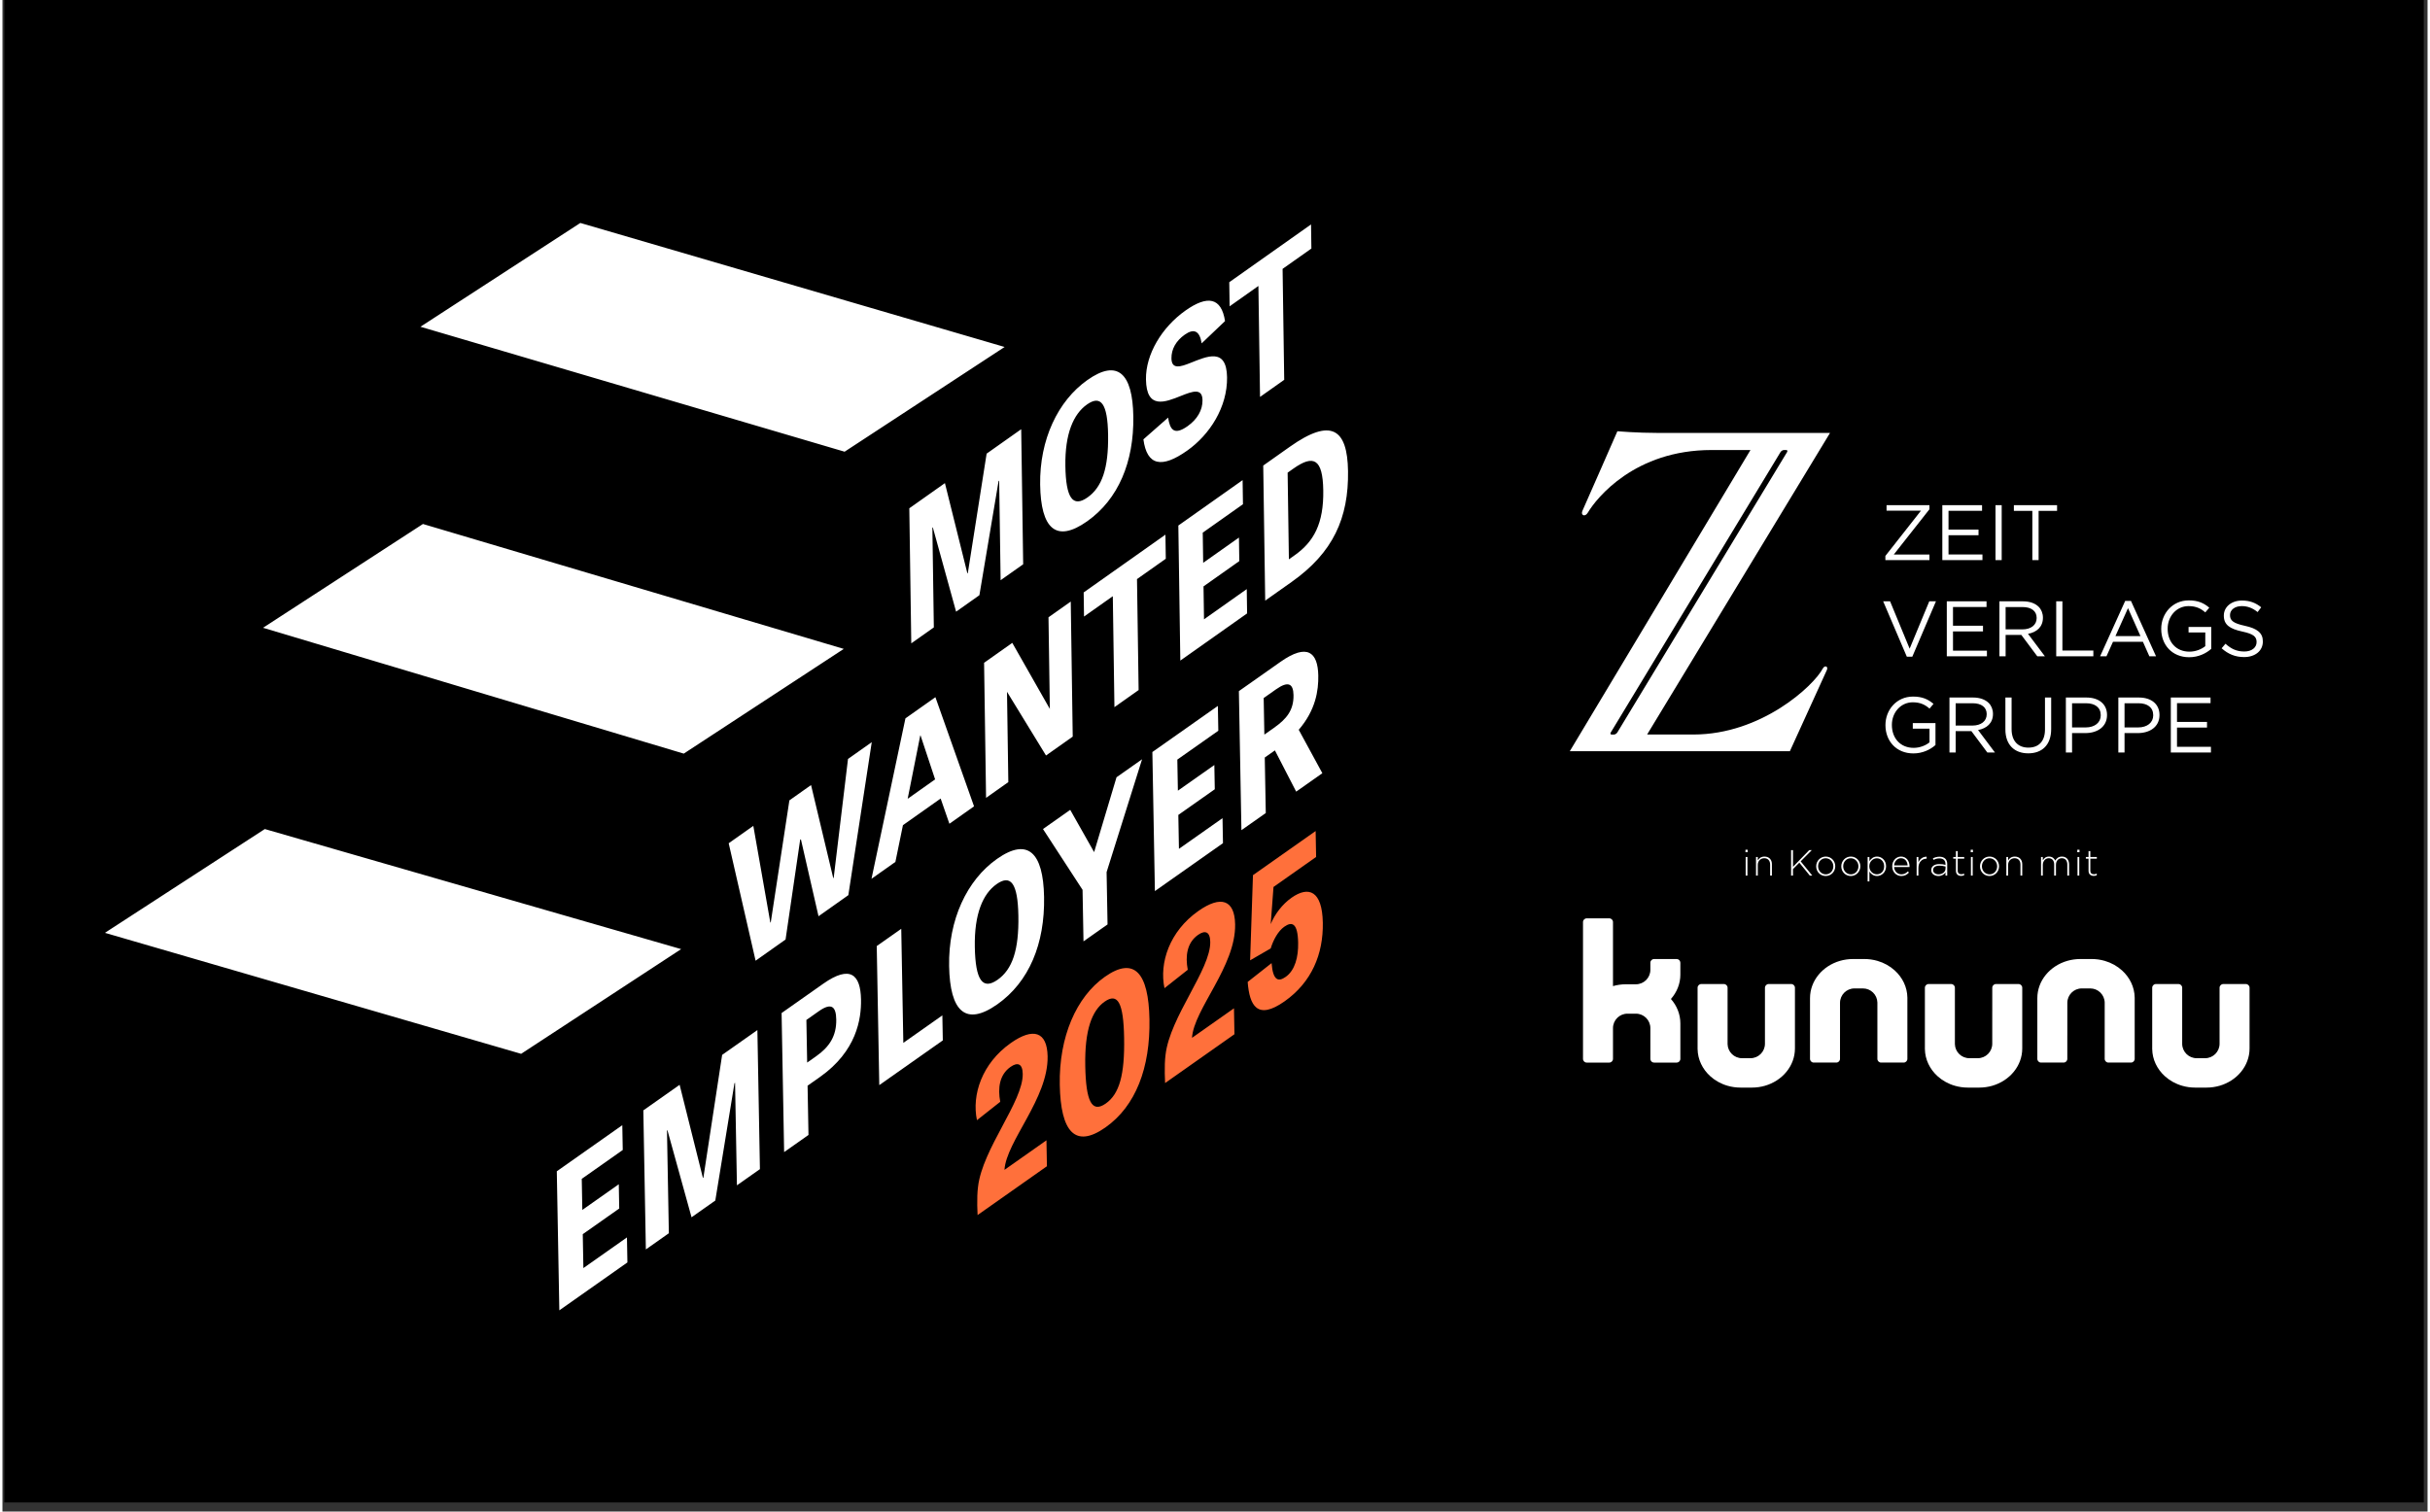
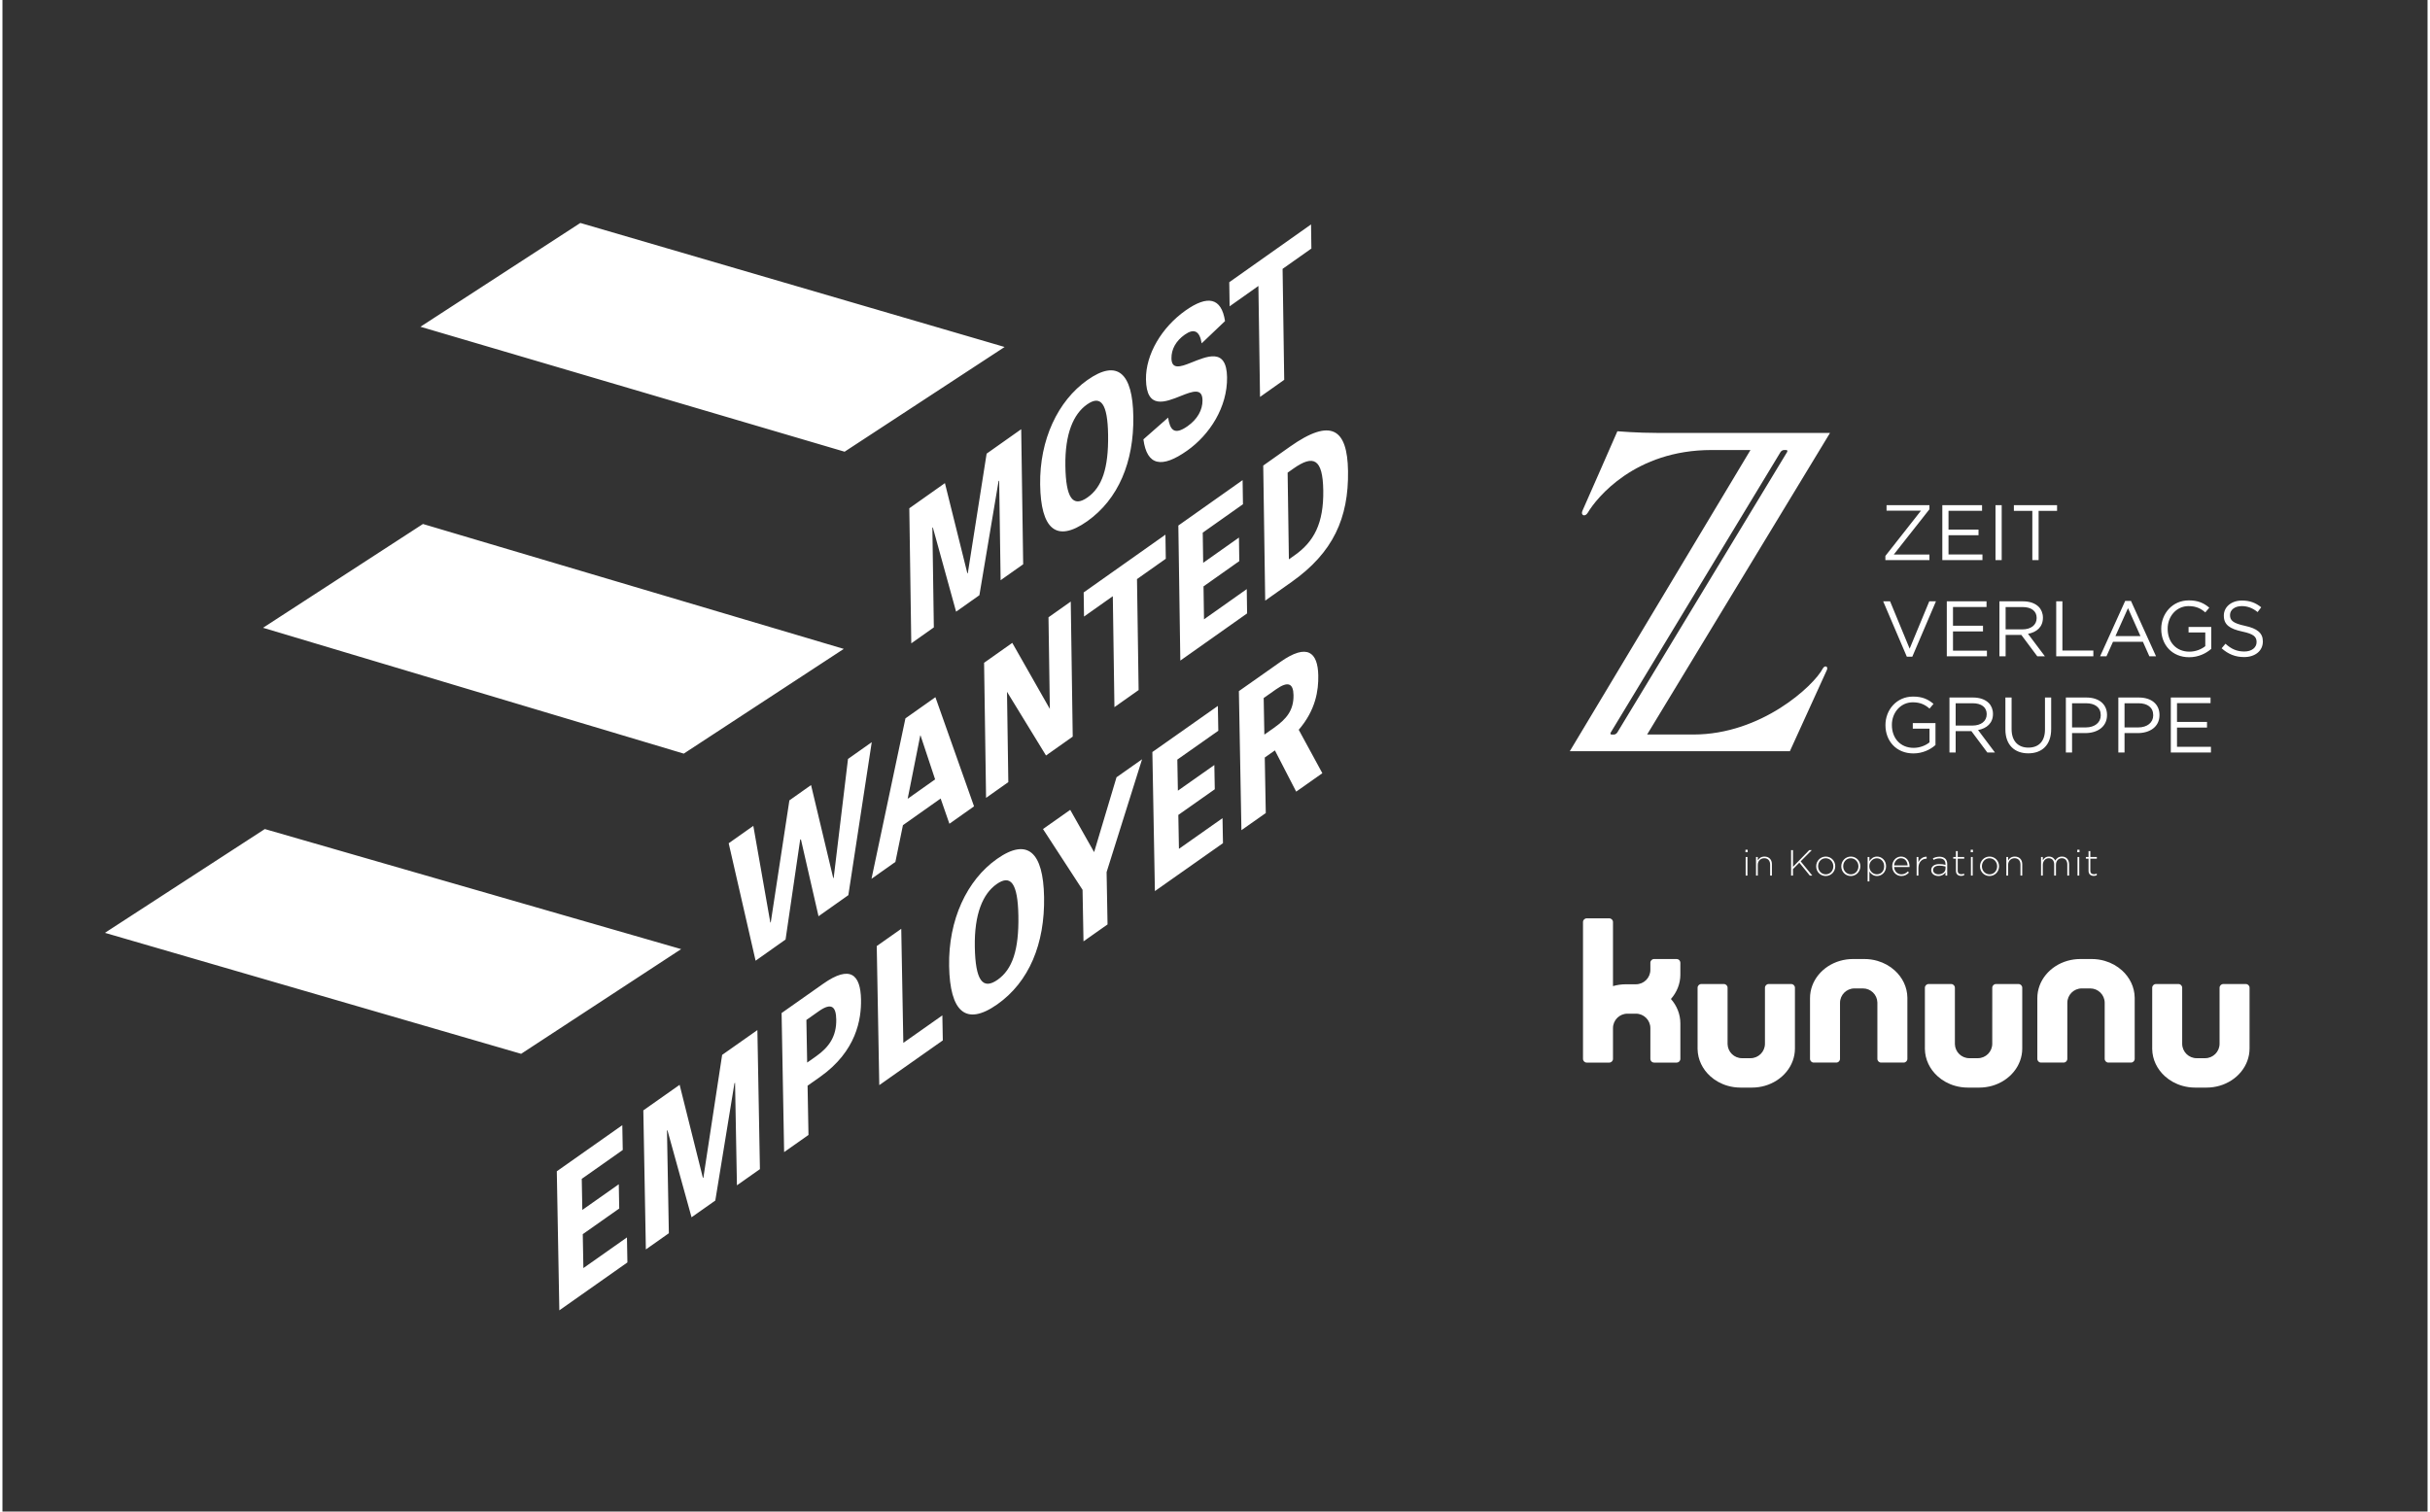
<svg xmlns="http://www.w3.org/2000/svg" width="180" height="112" viewBox="0 0 247 154" version="1.1" xml:space="preserve" style="fill-rule:evenodd;clip-rule:evenodd;stroke-linejoin:round;stroke-miterlimit:2;">
  <rect x="0" y="0" width="247" height="154" fill="#333333" stroke="none" />
-   <rect x="0.188" y="0" width="246.426" height="153.071" />
  <g transform="matrix(0.818,-0.576,-0.022,-1.208,136.113,-3.402)">
    <path d="M0,-42.546C0.019,-38.986 -1.949,-37.101 -7.086,-37.11L-10.412,-37.116L-10.472,-48.478L-7.182,-48.472C-2.008,-48.463 -0.021,-46.493 0,-42.546M-3.087,-42.706C-3.101,-45.493 -4.363,-46.424 -6.747,-46.428L-7.467,-46.429L-7.429,-39.138L-6.708,-39.137C-4.214,-39.133 -3.073,-40.028 -3.087,-42.706M-7.591,-21.873L-4.006,-21.867L-3.995,-19.839L-14.177,-19.857L-14.188,-21.885L-10.603,-21.878L-10.652,-31.213L-7.64,-31.207L-7.591,-21.873ZM-21.455,-22.811C-21.451,-22.037 -20.858,-21.618 -19.767,-21.616C-18.622,-21.614 -17.922,-22.17 -17.707,-23.33L-14.785,-22.845C-15.18,-20.663 -16.874,-19.645 -19.628,-19.65C-22.566,-19.655 -24.624,-20.959 -24.635,-23.064C-24.648,-25.634 -22.322,-26.094 -20.366,-26.493C-18.944,-26.785 -17.726,-27.061 -17.732,-28.114C-17.736,-28.934 -18.404,-29.4 -19.623,-29.402C-21.323,-29.405 -21.8,-28.647 -21.997,-27.548L-25.085,-27.91C-24.71,-30.324 -22.886,-31.42 -19.726,-31.414C-16.918,-31.409 -14.675,-30.151 -14.662,-27.644C-14.649,-25.105 -17.123,-24.722 -19.098,-24.308C-20.39,-24.047 -21.46,-23.755 -21.455,-22.811M-26.273,-25.42C-26.254,-21.782 -28.073,-19.68 -31.842,-19.687C-35.52,-19.693 -37.859,-21.849 -37.879,-25.626C-37.899,-29.326 -36.062,-31.443 -32.181,-31.436C-28.301,-31.429 -26.293,-29.243 -26.273,-25.42M-29.415,-25.472C-29.43,-28.289 -30.286,-29.467 -32.079,-29.47C-33.927,-29.473 -34.752,-28.236 -34.737,-25.543C-34.723,-22.834 -33.627,-21.702 -31.945,-21.699C-30.208,-21.696 -29.401,-22.84 -29.415,-25.472M-42.954,-31.269L-40.145,-31.265L-40.085,-19.902L-44.391,-19.91L-46.969,-28.753L-47.024,-28.753L-49.583,-19.919L-54.018,-19.927L-54.078,-31.289L-51.269,-31.284L-51.225,-22.894L-51.17,-22.894L-48.497,-31.279L-45.596,-31.274L-42.983,-22.895L-42.909,-22.895L-42.954,-31.269ZM-61.845,-11.423L-41.94,-12.082L-93.821,23.116L-113.711,23.846L-61.845,-11.423ZM-113.845,7.275L-133.736,8.006L-82.295,-27.135L-62.39,-27.794L-113.845,7.275ZM-133.968,-8.858L-153.858,-8.127L-102.961,-42.6L-83.056,-43.26L-133.968,-8.858ZM-90.683,-54.472L-98.839,-54.472L-98.839,-66.2L-90.363,-66.2L-90.363,-64.091L-95.788,-64.091L-95.788,-61.231L-91.248,-61.231L-91.248,-59.186L-95.788,-59.186L-95.788,-56.565L-90.683,-56.565L-90.683,-54.472ZM-83.545,-54.472L-88.065,-54.472L-88.065,-66.2L-85.202,-66.2L-85.202,-57.54L-85.145,-57.54L-82.377,-66.2L-79.419,-66.2L-76.801,-57.556L-76.726,-57.556L-76.726,-66.2L-73.863,-66.2L-73.863,-54.472L-78.252,-54.472L-80.832,-63.596L-80.889,-63.596L-83.545,-54.472ZM-65.67,-54.472L-70.849,-54.472L-70.849,-66.2L-67.817,-66.2L-67.817,-62.046L-66.291,-62.046C-61.714,-62.046 -61.055,-59.649 -61.055,-58.003C-61.055,-55.91 -62.279,-54.472 -65.67,-54.472M-66.272,-56.501C-64.634,-56.501 -64.144,-57.172 -64.144,-58.211C-64.144,-59.601 -65.048,-60.096 -66.687,-60.096L-67.817,-60.096L-67.817,-56.501L-66.272,-56.501ZM-62.379,-48.569L-59.159,-37.202L-62.116,-37.207L-64.141,-46.266L-64.196,-46.266L-66.717,-37.215L-69.415,-37.22L-71.976,-46.28L-72.031,-46.28L-73.906,-37.228L-76.973,-37.233L-73.928,-48.59L-70.196,-48.583L-68.179,-41.134L-68.087,-41.134L-66.093,-48.576L-62.379,-48.569ZM-54.965,-37.194L-59.496,-48.564L-56.521,-48.559L-55.51,-45.941L-50.816,-45.933L-49.795,-48.547L-46.727,-48.542L-51.232,-37.188L-54.965,-37.194ZM-54.871,-44.021L-53.184,-39.497L-53.147,-39.497L-51.452,-44.015L-54.871,-44.021ZM-55.95,-54.472L-59.002,-54.472L-59.002,-66.2L-51.091,-66.2L-51.091,-64.091L-55.95,-64.091L-55.95,-54.472ZM-50.149,-60.384C-50.149,-64.203 -48.266,-66.392 -44.31,-66.392C-40.355,-66.392 -38.32,-64.139 -38.32,-60.192C-38.32,-56.437 -40.185,-54.264 -44.028,-54.264C-47.776,-54.264 -50.149,-56.485 -50.149,-60.384M-46.947,-60.304C-46.947,-57.508 -45.836,-56.341 -44.122,-56.341C-42.351,-56.342 -41.522,-57.524 -41.522,-60.24C-41.522,-63.148 -42.389,-64.363 -44.216,-64.363C-46.099,-64.363 -46.947,-63.084 -46.947,-60.304M-37.151,-37.163L-37.191,-44.872L-41.66,-37.171L-45.171,-37.177L-45.23,-48.539L-42.459,-48.534L-42.419,-40.934L-37.765,-48.526L-34.439,-48.52L-34.379,-37.158L-37.151,-37.163ZM-38.302,-54.472L-33.574,-61.854L-33.574,-66.2L-30.579,-66.2L-30.579,-61.79L-25.964,-54.472L-29.147,-54.472L-32.067,-59.393L-34.911,-54.472L-38.302,-54.472ZM-26.234,-48.506L-26.185,-39.171L-22.6,-39.165L-22.589,-37.137L-32.771,-37.155L-32.782,-39.183L-29.197,-39.177L-29.246,-48.511L-26.234,-48.506ZM-16.528,-54.472L-24.683,-54.472L-24.683,-66.2L-16.207,-66.2L-16.207,-64.091L-21.632,-64.091L-21.632,-61.231L-17.093,-61.231L-17.093,-59.186L-21.632,-59.186L-21.632,-56.565L-16.528,-56.565L-16.528,-54.472ZM-18.037,-46.448L-18.023,-43.677L-13.569,-43.669L-13.559,-41.688L-18.012,-41.695L-17.999,-39.157L-12.991,-39.148L-12.98,-37.12L-20.982,-37.134L-21.042,-48.496L-12.726,-48.482L-12.715,-46.438L-18.037,-46.448ZM-8.73,-54.472L-13.91,-54.472L-13.91,-66.2L-10.877,-66.2L-10.877,-61.518L-9.615,-61.519L-7.091,-66.2L-3.833,-66.2L-6.639,-61.199C-4.492,-60.544 -4.115,-59.074 -4.115,-57.827C-4.115,-55.878 -5.377,-54.472 -8.73,-54.472M-9.333,-56.501C-7.807,-56.501 -7.204,-57.044 -7.204,-58.003C-7.204,-59.297 -8.146,-59.585 -9.672,-59.585L-10.877,-59.585L-10.877,-56.501L-9.333,-56.501Z" style="fill:white;fill-rule:nonzero;" />
  </g>
  <g transform="matrix(1,0,0,1,226.882,92.071)">
    <path d="M0,-29.4L0,-29.416C0,-29.92 0.464,-30.32 1.193,-30.32C1.769,-30.32 2.289,-30.136 2.809,-29.712L3.176,-30.2C2.609,-30.656 2.025,-30.887 1.209,-30.887C0.144,-30.887 -0.631,-30.24 -0.631,-29.36L-0.631,-29.344C-0.631,-28.424 -0.04,-28.008 1.249,-27.728C2.425,-27.48 2.705,-27.184 2.705,-26.664L2.705,-26.648C2.705,-26.095 2.209,-25.695 1.457,-25.695C0.68,-25.695 0.12,-25.959 -0.463,-26.487L-0.855,-26.023C-0.184,-25.424 0.544,-25.128 1.433,-25.128C2.545,-25.128 3.344,-25.751 3.344,-26.712L3.344,-26.727C3.344,-27.584 2.769,-28.04 1.521,-28.312C0.288,-28.576 0,-28.872 0,-29.4M-0.686,8.183C-0.895,8.183 -1.065,8.353 -1.065,8.562L-1.065,14.266C-1.065,15.079 -1.724,15.739 -2.538,15.739L-3.4,15.739C-4.2,15.739 -4.851,15.099 -4.872,14.305L-4.872,8.562C-4.872,8.353 -5.042,8.183 -5.25,8.183L-7.548,8.183C-7.756,8.183 -7.926,8.353 -7.926,8.562L-7.926,14.662C-7.927,14.69 -7.927,14.717 -7.927,14.745C-7.927,14.762 -7.927,14.78 -7.926,14.797C-7.912,15.878 -7.424,16.855 -6.645,17.565C-6.154,18.012 -5.549,18.353 -4.872,18.548C-4.454,18.669 -4.01,18.734 -3.547,18.734L-2.391,18.734C-1.928,18.734 -1.483,18.668 -1.065,18.548C0.707,18.036 1.989,16.527 1.989,14.745L1.989,8.562C1.989,8.353 1.82,8.183 1.611,8.183L-0.686,8.183ZM-5.4,-15.983L-5.4,-17.944L-2.344,-17.944L-2.344,-18.519L-5.4,-18.519L-5.4,-20.432L-1.984,-20.432L-1.984,-21.007L-6.031,-21.007L-6.031,-15.408L-1.944,-15.408L-1.944,-15.983L-5.4,-15.983ZM-4.159,-25.112C-3.215,-25.112 -2.431,-25.504 -1.912,-25.967L-1.912,-28.199L-4.223,-28.199L-4.223,-27.632L-2.519,-27.632L-2.519,-26.24C-2.903,-25.927 -3.495,-25.679 -4.135,-25.679C-5.496,-25.679 -6.352,-26.672 -6.352,-28.008L-6.352,-28.024C-6.352,-29.272 -5.464,-30.32 -4.223,-30.32C-3.431,-30.32 -2.951,-30.056 -2.519,-29.68L-2.112,-30.16C-2.671,-30.632 -3.255,-30.903 -4.199,-30.903C-5.88,-30.903 -7.007,-29.544 -7.007,-28.008L-7.007,-27.992C-7.007,-26.392 -5.92,-25.112 -4.159,-25.112M-7.184,-19.216L-7.184,-19.232C-7.184,-20.336 -8.015,-21.007 -9.279,-21.007L-11.375,-21.007L-11.375,-15.408L-10.744,-15.408L-10.744,-17.384L-9.384,-17.384C-8.191,-17.384 -7.184,-18.007 -7.184,-19.216M-7.823,-19.192C-7.823,-18.456 -8.431,-17.959 -9.36,-17.959L-10.744,-17.959L-10.744,-20.424L-9.327,-20.424C-8.423,-20.424 -7.823,-20.008 -7.823,-19.208L-7.823,-19.192ZM-8.216,-25.208L-7.536,-25.208L-10.088,-30.847L-10.679,-30.847L-13.231,-25.208L-12.583,-25.208L-11.919,-26.688L-8.872,-26.688L-8.216,-25.208ZM-9.12,-27.263L-11.671,-27.263L-10.391,-30.112L-9.12,-27.263ZM-17.703,-25.208L-13.92,-25.208L-13.92,-25.791L-17.072,-25.791L-17.072,-30.807L-17.703,-30.807L-17.703,-25.208ZM-19.496,-40.024L-17.616,-40.024L-17.616,-40.607L-22.015,-40.607L-22.015,-40.024L-20.135,-40.024L-20.135,-35.008L-19.496,-35.008L-19.496,-40.024ZM-23.887,-35.008L-23.256,-35.008L-23.256,-40.607L-23.887,-40.607L-23.887,-35.008ZM-23.944,-15.408L-25.663,-17.696C-24.783,-17.856 -24.144,-18.399 -24.144,-19.328L-24.144,-19.344C-24.144,-19.784 -24.304,-20.176 -24.575,-20.448C-24.927,-20.8 -25.479,-21.007 -26.167,-21.007L-28.575,-21.007L-28.575,-15.408L-27.944,-15.408L-27.944,-17.584L-26.343,-17.584L-24.719,-15.408L-23.944,-15.408ZM-26.223,-18.151L-27.944,-18.151L-27.944,-20.424L-26.215,-20.424C-25.311,-20.424 -24.783,-20.008 -24.783,-19.32L-24.783,-19.304C-24.783,-18.583 -25.383,-18.151 -26.223,-18.151M-28.847,-25.208L-24.76,-25.208L-24.76,-25.783L-28.216,-25.783L-28.216,-27.744L-25.16,-27.744L-25.16,-28.319L-28.216,-28.319L-28.216,-30.232L-24.8,-30.232L-24.8,-30.807L-28.847,-30.807L-28.847,-25.208ZM-29.303,-35.008L-25.216,-35.008L-25.216,-35.583L-28.672,-35.583L-28.672,-37.544L-25.616,-37.544L-25.616,-38.119L-28.672,-38.119L-28.672,-40.032L-25.256,-40.032L-25.256,-40.607L-29.303,-40.607L-29.303,-35.008ZM-28.995,-4.58C-29.133,-4.717 -29.337,-4.787 -29.592,-4.787C-29.852,-4.787 -30.056,-4.721 -30.264,-4.624L-30.197,-4.465C-30.023,-4.554 -29.834,-4.617 -29.604,-4.617C-29.214,-4.617 -28.981,-4.42 -28.981,-4.038L-28.981,-3.957C-29.162,-4.005 -29.344,-4.038 -29.607,-4.038C-30.097,-4.038 -30.434,-3.816 -30.434,-3.423L-30.434,-3.416C-30.434,-3.022 -30.056,-2.822 -29.704,-2.822C-29.344,-2.822 -29.11,-3 -28.981,-3.182L-28.981,-2.867L-28.803,-2.867L-28.803,-4.046C-28.803,-4.28 -28.87,-4.454 -28.995,-4.58M-28.977,-3.79L-28.977,-3.575C-28.977,-3.23 -29.307,-2.993 -29.693,-2.993C-29.982,-2.993 -30.241,-3.152 -30.241,-3.427L-30.241,-3.434C-30.241,-3.697 -30.019,-3.875 -29.618,-3.875C-29.348,-3.875 -29.136,-3.831 -28.977,-3.79M-32.359,-25.168L-29.952,-30.807L-30.632,-30.807L-32.631,-25.984L-34.623,-30.807L-35.327,-30.807L-32.919,-25.168L-32.359,-25.168ZM-35.103,-35.008L-30.616,-35.008L-30.616,-35.575L-34.247,-35.575L-30.616,-40.184L-30.616,-40.607L-34.983,-40.607L-34.983,-40.04L-31.479,-40.04L-35.103,-35.431L-35.103,-35.008ZM-35.951,-4.802C-36.326,-4.802 -36.567,-4.583 -36.73,-4.335L-36.73,-4.758L-36.911,-4.758L-36.911,-2.273L-36.73,-2.273L-36.73,-3.274C-36.574,-3.037 -36.329,-2.822 -35.951,-2.822C-35.495,-2.822 -35.032,-3.197 -35.032,-3.812L-35.032,-3.82C-35.032,-4.435 -35.495,-4.802 -35.951,-4.802M-35.228,-3.812L-35.228,-3.805C-35.228,-3.297 -35.558,-2.997 -35.97,-2.997C-36.363,-2.997 -36.741,-3.323 -36.741,-3.809L-36.741,-3.816C-36.741,-4.298 -36.363,-4.628 -35.97,-4.628C-35.573,-4.628 -35.228,-4.309 -35.228,-3.812M-35.917,5.821C-36.334,5.7 -36.779,5.635 -37.241,5.635L-38.398,5.635C-38.86,5.635 -39.306,5.7 -39.724,5.821C-41.495,6.333 -42.778,7.842 -42.778,9.624L-42.778,15.807C-42.778,16.016 -42.608,16.185 -42.399,16.185L-40.102,16.185C-39.893,16.185 -39.724,16.016 -39.724,15.807L-39.724,13.427L-39.723,13.427L-39.723,10.102C-39.723,9.29 -39.064,8.63 -38.251,8.63L-37.388,8.63C-36.588,8.63 -35.937,9.269 -35.917,10.064L-35.917,15.807C-35.917,16.016 -35.747,16.185 -35.539,16.185L-33.24,16.185C-33.032,16.185 -32.862,16.016 -32.862,15.807L-32.862,9.707C-32.861,9.679 -32.861,9.652 -32.861,9.624C-32.861,9.607 -32.861,9.589 -32.862,9.572C-32.876,8.491 -33.364,7.514 -34.144,6.804C-34.634,6.357 -35.239,6.016 -35.917,5.821M-37.652,-3.812L-37.652,-3.82C-37.652,-4.35 -38.06,-4.802 -38.62,-4.802C-39.183,-4.802 -39.594,-4.342 -39.594,-3.812L-39.594,-3.805C-39.594,-3.274 -39.187,-2.822 -38.627,-2.822C-38.063,-2.822 -37.652,-3.282 -37.652,-3.812M-37.848,-3.805C-37.848,-3.36 -38.171,-2.993 -38.62,-2.993C-39.057,-2.993 -39.398,-3.356 -39.398,-3.812L-39.398,-3.82C-39.398,-4.265 -39.076,-4.632 -38.627,-4.632C-38.189,-4.632 -37.848,-4.268 -37.848,-3.812L-37.848,-3.805ZM-40.208,-3.812L-40.208,-3.82C-40.208,-4.35 -40.615,-4.802 -41.175,-4.802C-41.739,-4.802 -42.15,-4.342 -42.15,-3.812L-42.15,-3.805C-42.15,-3.274 -41.743,-2.822 -41.183,-2.822C-40.619,-2.822 -40.208,-3.282 -40.208,-3.812M-40.404,-3.805C-40.404,-3.36 -40.727,-2.993 -41.175,-2.993C-41.613,-2.993 -41.954,-3.356 -41.954,-3.812L-41.954,-3.82C-41.954,-4.265 -41.631,-4.632 -41.183,-4.632C-40.745,-4.632 -40.404,-4.268 -40.404,-3.812L-40.404,-3.805ZM-59.37,-17.238L-40.741,-47.964L-58.291,-47.964C-60.392,-47.964 -62.399,-48.134 -62.399,-48.134C-62.399,-48.134 -65.662,-40.678 -65.958,-40.031C-66.166,-39.577 -65.699,-39.354 -65.409,-39.842C-64.519,-41.338 -60.619,-46.222 -52.819,-46.222L-48.844,-46.222L-67.245,-15.537L-44.83,-15.537C-44.83,-15.537 -41.234,-23.409 -41.063,-23.807C-40.893,-24.204 -41.289,-24.319 -41.479,-23.958C-42.407,-22.197 -47.727,-17.238 -54.656,-17.238L-59.37,-17.238ZM-62.402,-17.451C-62.475,-17.332 -62.627,-17.235 -62.744,-17.235L-62.991,-17.235C-63.107,-17.235 -63.142,-17.332 -63.07,-17.451L-45.788,-46.005C-45.716,-46.124 -45.563,-46.22 -45.447,-46.22L-45.2,-46.22C-45.083,-46.22 -45.048,-46.124 -45.12,-46.005L-62.402,-17.451ZM-65.9,1.868L-65.9,15.808C-65.9,16.017 -65.731,16.186 -65.522,16.186L-63.225,16.186C-63.016,16.186 -62.846,16.017 -62.846,15.808L-62.846,12.676C-62.846,11.863 -62.187,11.203 -61.373,11.203L-60.511,11.203C-59.698,11.203 -59.039,11.863 -59.039,12.676L-59.038,15.808C-59.038,15.872 -59.022,15.933 -58.993,15.986C-58.929,16.105 -58.804,16.186 -58.66,16.186L-56.362,16.186C-56.153,16.186 -55.984,16.017 -55.984,15.808L-55.984,12.197C-55.984,11.254 -56.344,10.388 -56.944,9.706C-56.344,9.023 -55.984,8.157 -55.984,7.215C-55.984,7.187 -55.984,7.158 -55.986,7.13C-55.985,7.125 -55.985,7.121 -55.985,7.117L-55.985,6.19C-55.985,6.188 -55.984,6.186 -55.984,6.185L-55.984,6.012C-55.984,6.01 -55.985,6.008 -55.985,6.007L-55.985,5.993L-55.986,5.993C-55.996,5.794 -56.159,5.635 -56.361,5.635L-58.662,5.635C-58.87,5.635 -59.039,5.804 -59.039,6.012L-59.039,6.736C-59.039,7.549 -59.697,8.208 -60.511,8.208L-61.52,8.208C-61.983,8.208 -62.428,8.274 -62.846,8.394L-62.846,1.868C-62.846,1.659 -63.016,1.49 -63.225,1.49L-65.522,1.49C-65.731,1.49 -65.9,1.659 -65.9,1.868M-49.15,-4.758L-49.332,-4.758L-49.332,-2.867L-49.15,-2.867L-49.15,-4.758ZM-49.354,-5.251L-49.128,-5.251L-49.128,-5.499L-49.354,-5.499L-49.354,-5.251ZM-48.098,-2.867L-48.098,-3.96C-48.098,-4.354 -47.812,-4.635 -47.441,-4.635C-47.059,-4.635 -46.841,-4.379 -46.841,-3.99L-46.841,-2.867L-46.659,-2.867L-46.659,-4.024C-46.659,-4.476 -46.937,-4.802 -47.415,-4.802C-47.76,-4.802 -47.972,-4.628 -48.098,-4.405L-48.098,-4.758L-48.279,-4.758L-48.279,-2.867L-48.098,-2.867ZM-54.23,14.662C-54.231,14.69 -54.231,14.717 -54.231,14.745C-54.231,14.762 -54.231,14.78 -54.23,14.797C-54.215,15.878 -53.728,16.855 -52.948,17.565C-52.458,18.012 -51.853,18.353 -51.175,18.548C-50.758,18.669 -50.313,18.734 -49.851,18.734L-48.694,18.734C-48.232,18.734 -47.786,18.668 -47.368,18.548C-45.597,18.036 -44.314,16.527 -44.314,14.745L-44.314,8.562C-44.314,8.353 -44.483,8.183 -44.692,8.183L-46.99,8.183C-47.199,8.183 -47.368,8.353 -47.368,8.562L-47.368,10.942L-47.369,10.942L-47.369,14.266C-47.369,15.079 -48.028,15.739 -48.841,15.739L-49.704,15.739C-50.504,15.739 -51.155,15.099 -51.175,14.305L-51.175,8.562C-51.175,8.353 -51.345,8.183 -51.553,8.183L-53.852,8.183C-54.06,8.183 -54.23,8.353 -54.23,8.562L-54.23,14.662ZM-44.512,-3.527L-43.867,-4.179L-42.799,-2.867L-42.547,-2.867L-43.73,-4.317L-42.595,-5.462L-42.858,-5.462L-44.512,-3.757L-44.512,-5.462L-44.705,-5.462L-44.705,-2.867L-44.512,-2.867L-44.512,-3.527ZM-34.214,-3.738L-32.645,-3.738C-32.642,-3.768 -32.642,-3.779 -32.642,-3.812C-32.642,-4.372 -32.979,-4.802 -33.509,-4.802C-34.021,-4.802 -34.407,-4.365 -34.407,-3.816L-34.407,-3.809C-34.407,-3.219 -33.976,-2.822 -33.479,-2.822C-33.116,-2.822 -32.89,-2.97 -32.697,-3.178L-32.823,-3.289C-32.979,-3.123 -33.179,-2.993 -33.472,-2.993C-33.843,-2.993 -34.18,-3.267 -34.214,-3.738M-34.214,-3.901C-34.18,-4.32 -33.891,-4.635 -33.516,-4.635C-33.082,-4.635 -32.864,-4.283 -32.838,-3.901L-34.214,-3.901ZM-32.247,-15.312C-31.303,-15.312 -30.519,-15.704 -30,-16.167L-30,-18.399L-32.311,-18.399L-32.311,-17.832L-30.607,-17.832L-30.607,-16.44C-30.991,-16.127 -31.583,-15.879 -32.223,-15.879C-33.583,-15.879 -34.44,-16.872 -34.44,-18.208L-34.44,-18.224C-34.44,-19.472 -33.551,-20.52 -32.311,-20.52C-31.519,-20.52 -31.039,-20.256 -30.607,-19.88L-30.2,-20.36C-30.759,-20.832 -31.343,-21.103 -32.287,-21.103C-33.967,-21.103 -35.095,-19.744 -35.095,-18.208L-35.095,-18.192C-35.095,-16.592 -34.007,-15.312 -32.247,-15.312M-31.738,-4.758L-31.919,-4.758L-31.919,-2.867L-31.738,-2.867L-31.738,-3.642C-31.738,-4.257 -31.356,-4.587 -30.918,-4.587L-30.9,-4.587L-30.9,-4.787C-31.274,-4.802 -31.589,-4.558 -31.738,-4.22L-31.738,-4.758ZM-27.917,-5.362L-27.917,-4.758L-28.192,-4.758L-28.192,-4.591L-27.917,-4.591L-27.917,-3.352C-27.917,-2.993 -27.68,-2.834 -27.387,-2.834C-27.269,-2.834 -27.176,-2.856 -27.08,-2.9L-27.08,-3.071C-27.187,-3.022 -27.265,-3.004 -27.358,-3.004C-27.576,-3.004 -27.736,-3.1 -27.736,-3.371L-27.736,-4.591L-27.072,-4.591L-27.072,-4.758L-27.736,-4.758L-27.736,-5.362L-27.917,-5.362ZM-26.208,-4.758L-26.39,-4.758L-26.39,-2.867L-26.208,-2.867L-26.208,-4.758ZM-26.411,-5.251L-26.185,-5.251L-26.185,-5.499L-26.411,-5.499L-26.411,-5.251ZM-24.498,-2.822C-23.935,-2.822 -23.523,-3.282 -23.523,-3.812L-23.523,-3.82C-23.523,-4.35 -23.931,-4.802 -24.491,-4.802C-25.054,-4.802 -25.466,-4.342 -25.466,-3.812L-25.466,-3.805C-25.466,-3.274 -25.058,-2.822 -24.498,-2.822M-24.491,-2.993C-24.929,-2.993 -25.27,-3.356 -25.27,-3.812L-25.27,-3.82C-25.27,-4.265 -24.947,-4.632 -24.498,-4.632C-24.061,-4.632 -23.72,-4.268 -23.72,-3.812L-23.72,-3.805C-23.72,-3.36 -24.042,-2.993 -24.491,-2.993M-31.078,14.662C-31.079,14.69 -31.079,14.717 -31.079,14.745C-31.079,14.762 -31.079,14.78 -31.078,14.797C-31.063,15.878 -30.576,16.855 -29.796,17.565C-29.306,18.012 -28.701,18.353 -28.023,18.548C-27.606,18.669 -27.161,18.734 -26.699,18.734L-25.542,18.734C-25.08,18.734 -24.634,18.668 -24.216,18.548C-22.445,18.036 -21.162,16.527 -21.162,14.745L-21.162,8.562C-21.162,8.353 -21.331,8.183 -21.541,8.183L-23.838,8.183C-24.047,8.183 -24.216,8.353 -24.216,8.562L-24.216,10.942L-24.217,10.942L-24.217,14.266C-24.217,15.079 -24.876,15.739 -25.689,15.739L-26.552,15.739C-27.352,15.739 -28.003,15.099 -28.023,14.305L-28.023,8.562C-28.023,8.353 -28.193,8.183 -28.401,8.183L-30.7,8.183C-30.908,8.183 -31.078,8.353 -31.078,8.562L-31.078,14.662ZM-22.601,-2.867L-22.601,-3.96C-22.601,-4.354 -22.316,-4.635 -21.945,-4.635C-21.563,-4.635 -21.344,-4.379 -21.344,-3.99L-21.344,-2.867L-21.162,-2.867L-21.162,-4.024C-21.162,-4.476 -21.44,-4.802 -21.919,-4.802C-22.264,-4.802 -22.475,-4.628 -22.601,-4.405L-22.601,-4.758L-22.783,-4.758L-22.783,-2.867L-22.601,-2.867ZM-18.856,-25.208L-20.575,-27.496C-19.695,-27.656 -19.056,-28.199 -19.056,-29.128L-19.056,-29.144C-19.056,-29.584 -19.216,-29.976 -19.487,-30.248C-19.839,-30.6 -20.391,-30.807 -21.079,-30.807L-23.487,-30.807L-23.487,-25.208L-22.856,-25.208L-22.856,-27.384L-21.255,-27.384L-19.631,-25.208L-18.856,-25.208ZM-21.135,-27.951L-22.856,-27.951L-22.856,-30.224L-21.127,-30.224C-20.223,-30.224 -19.695,-29.808 -19.695,-29.12L-19.695,-29.104C-19.695,-28.383 -20.295,-27.951 -21.135,-27.951M-20.551,-15.32C-19.151,-15.32 -18.216,-16.167 -18.216,-17.799L-18.216,-21.007L-18.847,-21.007L-18.847,-17.751C-18.847,-16.527 -19.503,-15.903 -20.535,-15.903C-21.6,-15.903 -22.248,-16.583 -22.248,-17.791L-22.248,-21.007L-22.879,-21.007L-22.879,-17.751C-22.879,-16.167 -21.936,-15.32 -20.551,-15.32M-14.228,-3.371L-14.228,-4.591L-13.565,-4.591L-13.565,-4.758L-14.228,-4.758L-14.228,-5.362L-14.41,-5.362L-14.41,-4.758L-14.684,-4.758L-14.684,-4.591L-14.41,-4.591L-14.41,-3.352C-14.41,-2.993 -14.173,-2.834 -13.88,-2.834C-13.761,-2.834 -13.668,-2.856 -13.572,-2.9L-13.572,-3.071C-13.68,-3.022 -13.757,-3.004 -13.85,-3.004C-14.069,-3.004 -14.228,-3.1 -14.228,-3.371M-15.354,-4.758L-15.536,-4.758L-15.536,-2.867L-15.354,-2.867L-15.354,-4.758ZM-15.557,-5.251L-15.331,-5.251L-15.331,-5.499L-15.557,-5.499L-15.557,-5.251ZM-14.624,-21.007L-16.719,-21.007L-16.719,-15.408L-16.088,-15.408L-16.088,-17.384L-14.728,-17.384C-13.535,-17.384 -12.528,-18.007 -12.528,-19.216L-12.528,-19.232C-12.528,-20.336 -13.359,-21.007 -14.624,-21.007M-14.671,-20.424C-13.767,-20.424 -13.167,-20.008 -13.167,-19.208L-13.167,-19.192C-13.167,-18.456 -13.775,-17.959 -14.704,-17.959L-16.088,-17.959L-16.088,-20.424L-14.671,-20.424ZM-19.068,-2.867L-19.068,-3.957C-19.068,-4.339 -18.801,-4.635 -18.464,-4.635C-18.126,-4.635 -17.911,-4.394 -17.911,-4.001L-17.911,-2.867L-17.729,-2.867L-17.729,-3.968C-17.729,-4.391 -17.451,-4.635 -17.133,-4.635C-16.784,-4.635 -16.573,-4.398 -16.573,-3.99L-16.573,-2.867L-16.391,-2.867L-16.391,-4.012C-16.391,-4.487 -16.669,-4.802 -17.118,-4.802C-17.474,-4.802 -17.678,-4.606 -17.8,-4.394C-17.904,-4.613 -18.107,-4.802 -18.438,-4.802C-18.775,-4.802 -18.945,-4.617 -19.068,-4.42L-19.068,-4.758L-19.249,-4.758L-19.249,-2.867L-19.068,-2.867ZM-19.626,9.624L-19.626,15.807C-19.626,16.016 -19.457,16.185 -19.248,16.185L-16.951,16.185C-16.741,16.185 -16.572,16.016 -16.572,15.807L-16.572,13.427L-16.571,13.427L-16.571,10.102C-16.571,9.29 -15.913,8.63 -15.099,8.63L-14.236,8.63C-13.437,8.63 -12.786,9.269 -12.765,10.064L-12.765,15.807C-12.765,16.016 -12.595,16.185 -12.387,16.185L-10.089,16.185C-9.88,16.185 -9.71,16.016 -9.71,15.807L-9.71,9.572C-9.725,8.491 -10.213,7.514 -10.992,6.804C-11.483,6.357 -12.088,6.016 -12.765,5.821C-13.183,5.7 -13.627,5.635 -14.089,5.635L-15.246,5.635C-15.709,5.635 -16.154,5.7 -16.572,5.821C-18.343,6.333 -19.626,7.842 -19.626,9.624" style="fill:white;fill-rule:nonzero;" />
  </g>
  <g transform="matrix(0.818,-0.576,-0.022,-1.208,101.886,109.758)">
-     <path d="M0,-7.805C0.29,-5.518 5.557,-4.425 5.557,-0.879C5.557,1.193 3.872,2.386 1.065,2.386C-2.536,2.386 -3.872,0.364 -3.272,-2.055L-0.368,-1.889C-0.658,-0.597 -0.407,0.414 0.968,0.414C1.859,0.414 2.459,-0.017 2.459,-0.879C2.459,-3.215 -2.672,-4.756 -3.291,-7.672C-3.388,-8.07 -3.427,-8.634 -3.427,-9.164C-3.427,-9.479 -3.407,-9.76 -3.407,-9.992L5.227,-9.992L5.227,-7.805L0,-7.805ZM12.507,-10.191C16.282,-10.191 18.16,-7.855 18.16,-3.762C18.16,0.132 16.456,2.386 12.778,2.386C9.216,2.386 6.989,0.082 6.989,-3.961C6.989,-7.921 8.732,-10.191 12.507,-10.191M12.604,-8.219C10.861,-8.219 10.164,-6.877 10.164,-3.878C10.164,-0.846 11.113,0.331 12.681,0.331C14.327,0.331 15.004,-0.862 15.004,-3.812C15.004,-6.96 14.288,-8.219 12.604,-8.219M23.349,-7.805C23.639,-5.518 28.905,-4.425 28.905,-0.879C28.905,1.193 27.221,2.386 24.414,2.386C20.813,2.386 19.477,0.364 20.077,-2.055L22.981,-1.889C22.691,-0.597 22.942,0.414 24.317,0.414C25.207,0.414 25.808,-0.017 25.808,-0.879C25.808,-3.215 20.677,-4.756 20.058,-7.672C19.961,-8.07 19.922,-8.634 19.922,-9.164C19.922,-9.479 19.941,-9.76 19.941,-9.992L28.576,-9.992L28.576,-7.805L23.349,-7.805ZM34.946,-3.961C35.895,-3.961 36.611,-4.425 36.611,-6.115C36.611,-7.308 36.166,-8.219 35.004,-8.219C34.114,-8.219 33.436,-7.822 33.3,-6.247L30.319,-6.413C30.493,-8.484 31.403,-10.191 34.811,-10.191C38.179,-10.191 39.689,-8.534 39.689,-5.883C39.689,-3.198 38.044,-1.972 35.895,-1.972C34.772,-1.972 33.804,-2.353 33.281,-2.95L33.707,-0.017L39.012,-0.017L39.012,2.17L31.209,2.17L30.667,-4.756L33.223,-4.972C33.571,-4.408 34.172,-3.961 34.946,-3.961" style="fill:rgb(255,112,59);fill-rule:nonzero;" />
-   </g>
+     </g>
</svg>